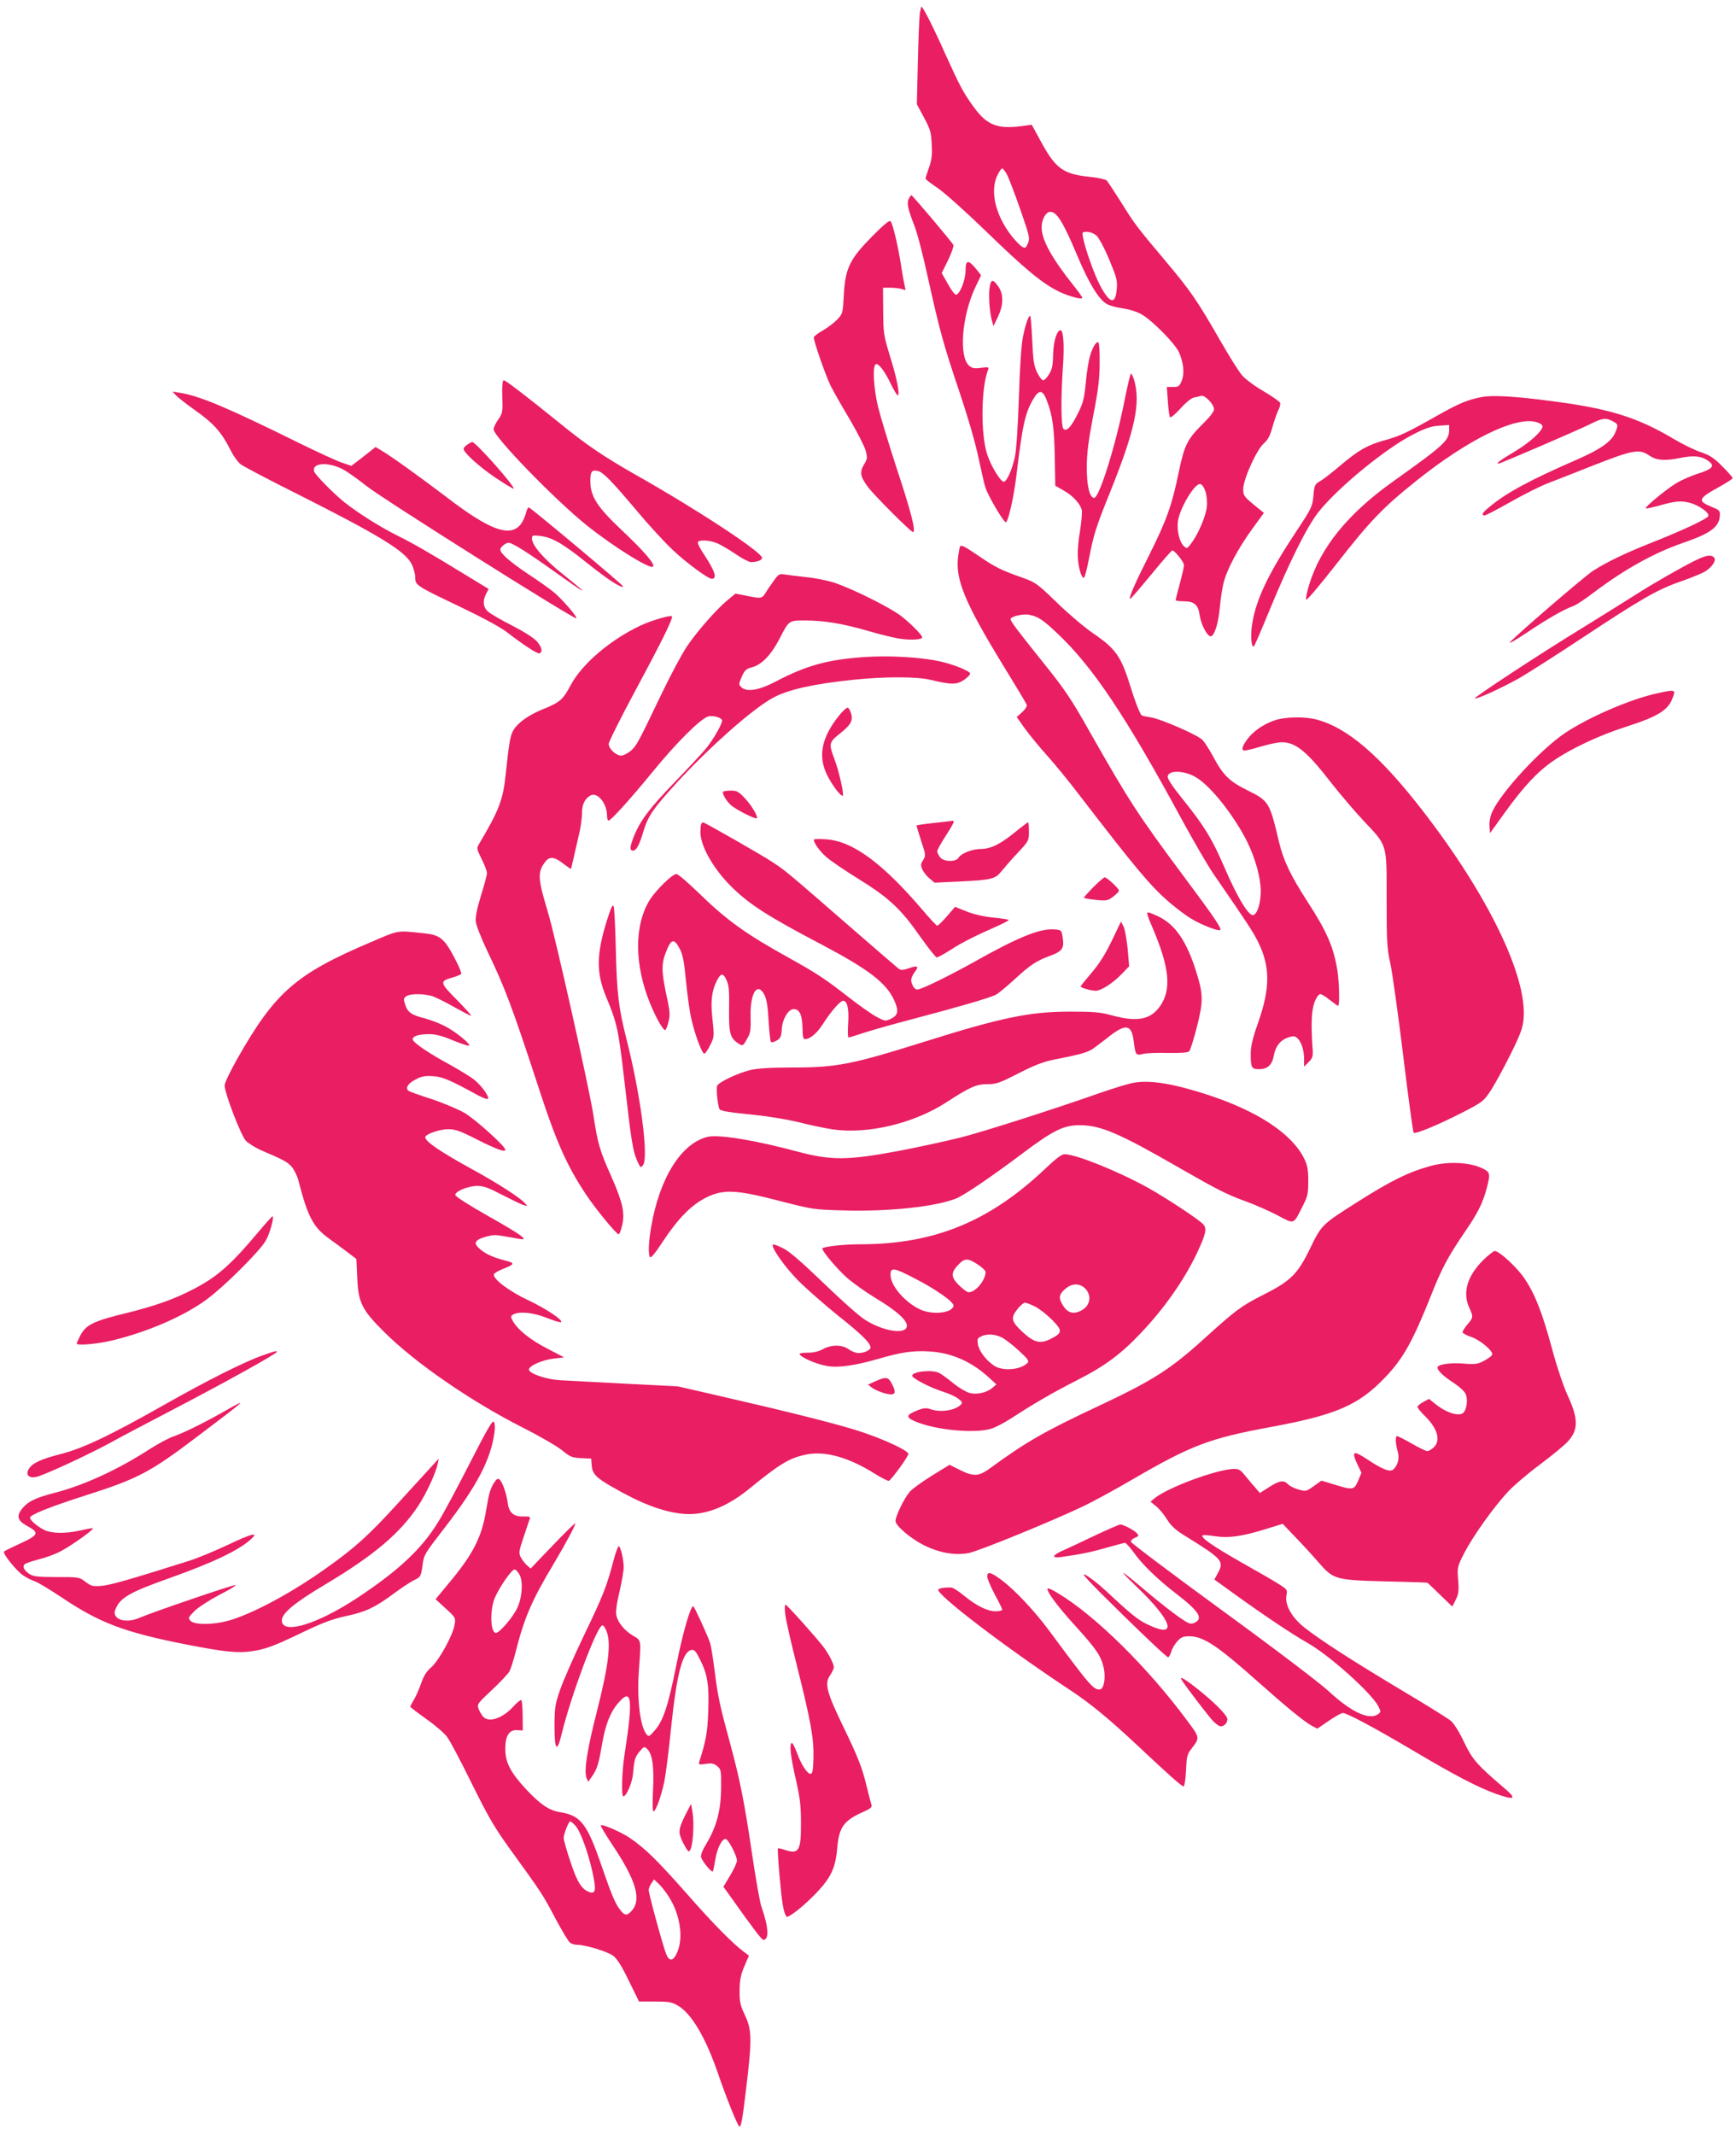
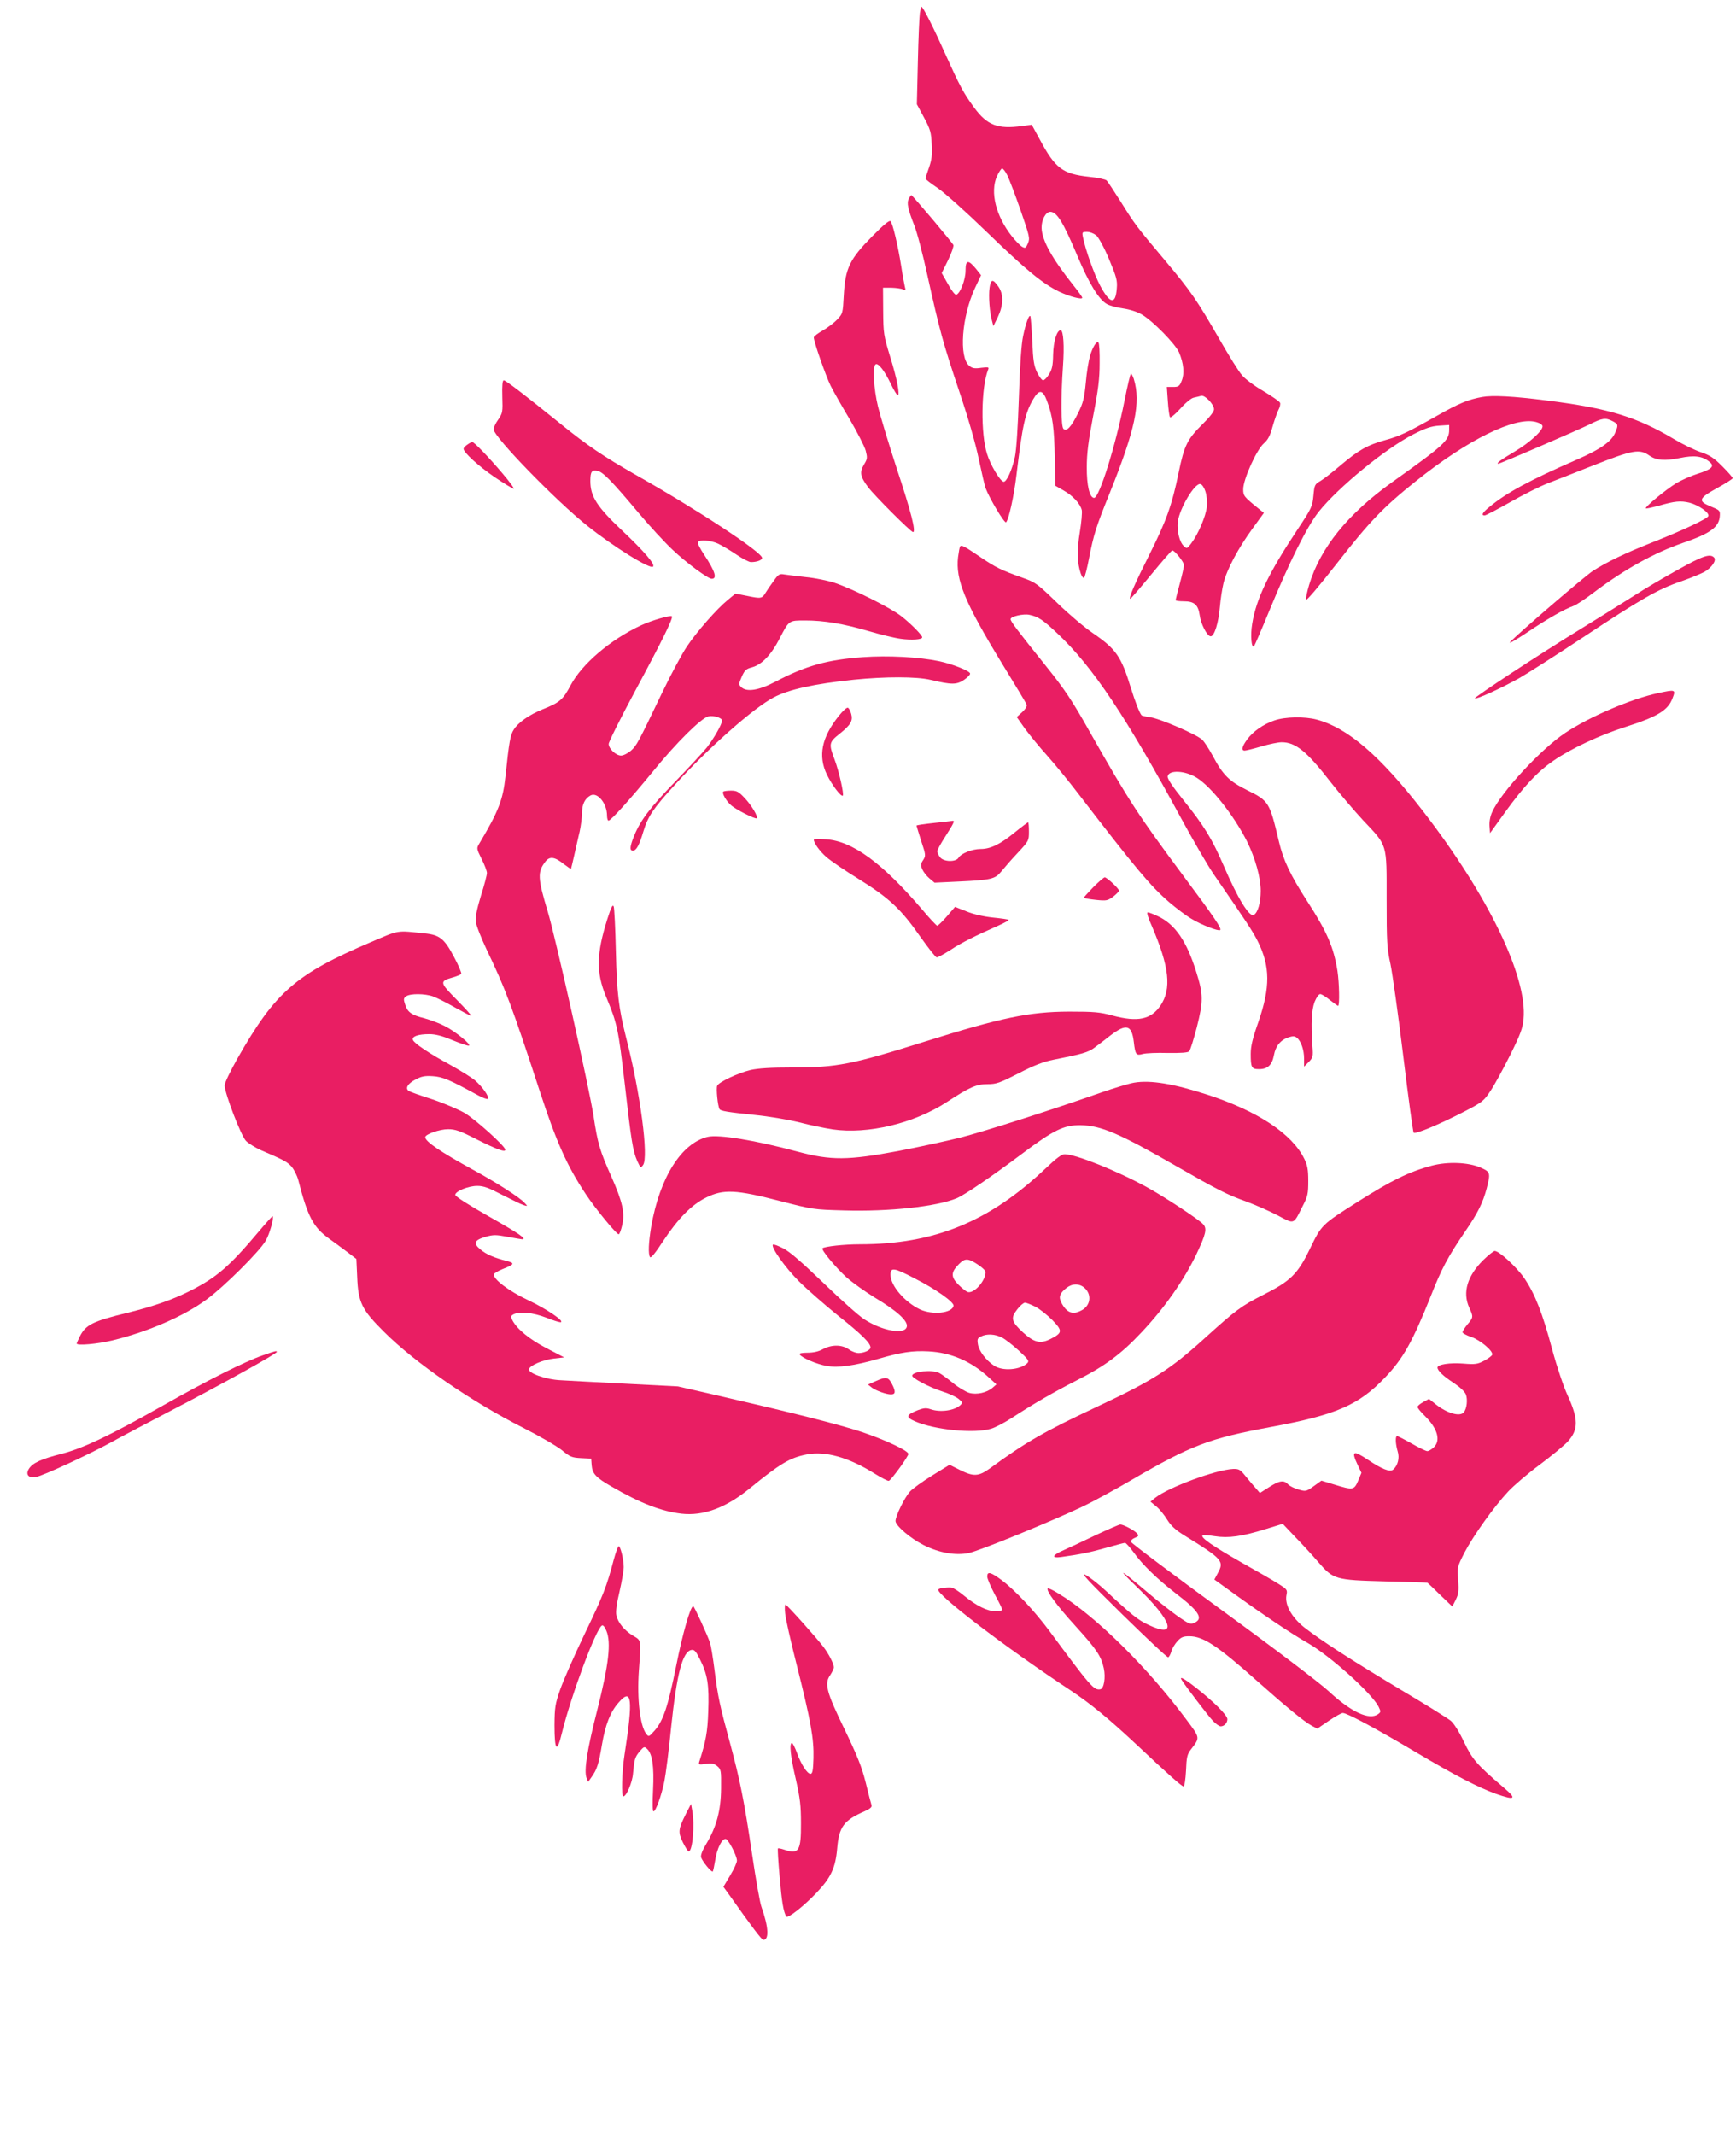
<svg xmlns="http://www.w3.org/2000/svg" version="1.0" width="1041pt" height="1280pt" viewBox="0 0 1041 1280" preserveAspectRatio="xMidYMid meet">
  <g transform="translate(0,1280) scale(0.1,-0.1)" fill="#e91e63" stroke="none">
    <path d="M5516 12722 c-3 -21 -9 -153 -12 -293 l-6 -254 43 -80 c38 -71 43 -89 46 -160 4 -63 0 -93 -16 -139 -12 -33 -21 -63 -21 -67 0 -4 32 -29 71 -55 40 -27 167 -140 292 -261 235 -228 339 -314 439 -362 64 -30 138 -49 138 -36 0 4 -24 38 -53 74 -129 162 -189 270 -191 345 -1 48 25 96 52 96 40 0 78 -63 163 -265 69 -164 128 -260 175 -287 16 -10 60 -22 97 -27 41 -6 86 -20 113 -36 66 -38 201 -176 224 -227 28 -66 34 -128 16 -171 -13 -33 -19 -37 -52 -37 l-37 0 6 -85 c3 -47 9 -90 13 -96 3 -6 30 16 61 50 31 35 66 64 81 67 15 3 35 8 45 11 22 6 77 -51 77 -81 0 -13 -25 -46 -66 -86 -94 -93 -112 -128 -146 -293 -40 -195 -73 -287 -173 -487 -91 -181 -130 -270 -117 -270 4 1 60 66 125 145 66 80 122 145 127 145 14 0 70 -70 70 -88 0 -9 -11 -59 -25 -110 -14 -51 -25 -96 -25 -100 0 -4 22 -7 49 -7 63 0 86 -21 95 -83 7 -54 45 -127 66 -127 22 0 47 81 55 175 4 47 14 112 22 145 20 81 89 210 173 325 l69 95 -31 25 c-89 72 -93 77 -93 117 0 59 80 236 123 274 26 23 38 46 53 101 11 39 27 84 35 100 9 16 13 36 10 43 -3 8 -48 39 -100 70 -52 30 -110 73 -128 95 -19 21 -78 116 -132 210 -139 242 -175 294 -327 475 -175 208 -184 220 -268 355 -40 63 -78 121 -85 128 -7 7 -54 17 -105 22 -159 17 -203 50 -296 224 l-48 88 -61 -8 c-143 -19 -206 5 -283 109 -67 91 -87 130 -178 331 -71 159 -131 276 -140 276 -1 0 -5 -17 -9 -38z m524 -972 c11 -22 47 -116 79 -208 55 -159 58 -170 45 -201 -12 -28 -16 -31 -34 -21 -11 6 -39 34 -62 63 -96 121 -132 265 -90 360 12 26 26 47 31 47 6 0 20 -18 31 -40z m535 -362 c14 -14 47 -73 76 -143 44 -105 50 -127 46 -173 -7 -100 -40 -96 -99 14 -35 65 -90 219 -104 292 -6 30 -5 32 24 32 18 0 42 -10 57 -22z m653 -1533 c8 -24 12 -61 9 -93 -6 -57 -52 -165 -94 -220 -24 -32 -26 -33 -44 -16 -26 24 -42 90 -36 146 10 79 101 233 135 226 10 -2 23 -21 30 -43z" />
    <path d="M5450 11609 c-14 -25 -6 -62 32 -159 17 -41 52 -176 79 -300 74 -333 92 -400 189 -690 56 -166 100 -319 119 -411 17 -80 35 -158 41 -175 24 -64 114 -214 123 -205 16 16 47 156 62 281 36 301 52 374 101 457 35 60 57 57 82 -10 34 -89 44 -164 47 -340 l3 -169 49 -28 c57 -32 100 -79 110 -118 3 -14 -2 -74 -12 -134 -18 -110 -16 -182 6 -247 7 -19 15 -29 20 -24 5 5 18 56 29 113 28 145 42 190 125 395 153 381 187 541 144 683 -6 17 -14 32 -17 32 -4 0 -21 -73 -39 -163 -53 -268 -151 -582 -182 -582 -27 0 -45 75 -44 185 0 80 9 154 38 305 31 158 39 225 39 317 1 64 -2 120 -7 124 -11 12 -35 -26 -51 -81 -8 -27 -20 -99 -25 -160 -9 -93 -16 -121 -46 -181 -40 -82 -69 -114 -88 -95 -15 15 -16 187 -3 372 9 126 3 219 -14 219 -23 0 -43 -67 -45 -146 -1 -65 -6 -88 -24 -117 -12 -21 -29 -37 -36 -37 -7 0 -23 21 -36 47 -19 40 -24 70 -29 190 -4 79 -9 146 -12 148 -8 8 -27 -43 -43 -120 -10 -45 -19 -173 -25 -362 -6 -178 -15 -320 -24 -362 -17 -79 -51 -154 -69 -149 -22 7 -77 99 -98 166 -39 121 -36 399 6 505 7 16 3 17 -41 12 -40 -6 -54 -3 -72 12 -63 52 -45 294 34 465 l37 78 -30 38 c-47 57 -63 55 -63 -10 0 -55 -32 -138 -56 -145 -7 -2 -29 26 -49 63 l-38 67 38 77 c21 43 35 84 32 91 -6 15 -246 299 -252 299 -2 0 -9 -9 -15 -21z" />
    <path d="M5230 11383 c-134 -136 -161 -190 -170 -350 -6 -112 -6 -113 -40 -149 -19 -20 -59 -50 -87 -66 -29 -16 -53 -35 -53 -41 0 -26 72 -231 101 -290 17 -34 69 -125 115 -202 45 -77 88 -161 95 -186 11 -43 11 -50 -10 -84 -27 -46 -23 -72 24 -135 36 -49 257 -270 270 -270 19 0 -12 123 -96 376 -49 150 -100 319 -114 376 -26 109 -34 241 -14 254 16 9 54 -40 91 -118 18 -38 37 -68 41 -68 15 0 -4 100 -46 234 -38 125 -40 137 -41 271 l-1 140 50 0 c28 -1 59 -5 69 -10 17 -7 18 -5 12 16 -3 13 -14 69 -22 124 -20 126 -51 256 -64 269 -7 7 -43 -23 -110 -91z" />
    <path d="M5934 11075 c-7 -49 0 -149 15 -200 l8 -30 27 55 c33 70 35 134 4 180 -34 49 -46 48 -54 -5z" />
    <path d="M3012 10423 c3 -93 2 -100 -24 -138 -16 -22 -28 -48 -28 -59 0 -44 369 -424 560 -577 159 -127 379 -264 396 -246 14 13 -52 90 -182 213 -154 145 -194 207 -194 300 0 58 9 69 46 60 32 -8 86 -64 239 -246 67 -80 161 -182 208 -226 81 -77 212 -174 235 -174 34 0 20 45 -44 142 -25 37 -43 72 -39 78 10 16 76 11 120 -9 22 -10 71 -39 108 -64 38 -26 78 -47 90 -47 37 0 67 12 67 25 0 34 -389 290 -763 501 -187 107 -286 173 -447 304 -209 169 -328 260 -339 260 -8 0 -11 -31 -9 -97z" />
-     <path d="M1055 10430 c11 -12 64 -54 118 -92 108 -76 156 -131 207 -232 18 -37 47 -78 64 -90 17 -13 171 -94 341 -179 491 -247 646 -342 684 -420 12 -24 21 -60 21 -79 0 -47 5 -50 271 -177 138 -66 239 -121 280 -152 94 -73 181 -130 193 -126 22 7 16 36 -14 71 -20 22 -76 58 -152 97 -67 34 -132 72 -145 85 -27 27 -29 63 -8 104 l15 29 -138 84 c-219 134 -307 185 -415 239 -98 49 -230 132 -312 197 -66 53 -174 163 -181 184 -17 53 86 60 174 12 27 -14 89 -59 140 -99 92 -74 1249 -803 1258 -793 8 8 -88 118 -137 158 -24 20 -92 68 -150 106 -112 75 -169 125 -169 149 0 7 11 21 25 30 24 15 27 15 82 -16 32 -18 126 -81 208 -140 217 -155 232 -160 57 -20 -109 87 -182 171 -182 210 0 21 3 22 49 17 72 -9 134 -44 281 -162 124 -99 206 -153 217 -141 5 4 -549 468 -566 474 -5 2 -13 -17 -19 -41 -7 -24 -23 -56 -38 -70 -65 -66 -187 -18 -429 167 -158 120 -335 248 -396 284 l-37 22 -72 -57 -73 -56 -56 19 c-31 10 -150 65 -266 122 -415 205 -586 278 -705 297 l-45 7 20 -22z" />
    <path d="M8888 10420 c-84 -15 -141 -39 -268 -111 -184 -104 -227 -124 -315 -148 -104 -29 -156 -58 -263 -148 -48 -41 -103 -84 -123 -96 -35 -20 -37 -24 -43 -89 -6 -64 -10 -74 -95 -202 -174 -262 -248 -416 -272 -565 -12 -69 -5 -151 11 -135 4 5 45 99 90 209 123 299 227 507 297 596 118 148 404 382 570 466 71 36 106 48 153 51 l60 4 0 -29 c0 -64 -28 -90 -341 -313 -267 -191 -431 -393 -499 -617 -12 -40 -20 -79 -18 -88 2 -9 79 82 187 220 195 250 278 336 471 490 311 249 595 389 721 355 23 -6 39 -17 39 -26 0 -28 -80 -100 -170 -153 -81 -48 -112 -71 -95 -71 11 0 477 201 546 235 77 39 97 42 139 20 34 -18 35 -23 16 -68 -22 -54 -89 -101 -229 -162 -280 -122 -422 -198 -524 -283 -44 -35 -53 -52 -30 -52 7 0 76 36 152 79 77 44 180 96 230 115 49 19 167 65 260 102 249 98 286 105 348 61 40 -27 91 -31 180 -13 86 18 136 12 178 -23 33 -26 14 -45 -73 -72 -38 -12 -94 -37 -125 -55 -65 -40 -196 -148 -183 -152 5 -2 39 6 77 16 96 28 131 31 185 18 55 -15 120 -60 112 -80 -7 -17 -156 -87 -344 -161 -156 -62 -264 -114 -347 -167 -50 -32 -458 -383 -498 -428 -11 -13 35 13 102 58 123 83 224 140 278 159 17 6 73 43 125 83 182 137 356 234 531 295 167 57 219 96 222 164 2 30 -2 33 -53 54 -81 33 -75 49 37 111 51 28 93 55 93 59 0 5 -28 37 -62 71 -51 51 -75 67 -129 85 -36 12 -108 47 -160 78 -225 134 -396 186 -764 232 -201 26 -327 32 -387 21z" />
    <path d="M2802 10134 c-12 -8 -22 -19 -22 -25 0 -22 89 -103 185 -169 57 -38 109 -70 115 -70 6 0 -24 42 -67 92 -83 98 -170 188 -181 188 -4 0 -18 -7 -30 -16z" />
    <path d="M5757 9523 c-3 -4 -8 -33 -12 -63 -16 -135 41 -273 263 -637 78 -127 145 -238 148 -247 4 -10 -6 -26 -26 -45 l-33 -30 48 -68 c27 -37 88 -112 136 -165 48 -54 129 -153 180 -220 353 -459 436 -558 550 -657 42 -36 103 -82 134 -100 57 -35 163 -76 172 -67 10 9 -33 73 -215 317 -278 374 -328 450 -567 871 -108 192 -150 254 -263 395 -173 216 -212 267 -212 281 0 16 77 34 113 26 53 -11 81 -30 167 -111 212 -199 413 -500 745 -1113 70 -129 156 -277 192 -330 199 -289 234 -341 266 -405 74 -149 75 -274 3 -482 -35 -99 -46 -146 -46 -191 0 -83 5 -92 50 -92 52 0 78 25 89 83 10 56 40 92 88 108 26 8 37 8 50 -3 25 -20 43 -73 43 -125 l0 -48 28 28 c25 26 27 32 22 95 -9 140 -5 216 13 265 11 27 25 47 34 47 8 0 34 -16 57 -35 24 -19 46 -35 50 -35 10 0 7 138 -4 210 -23 142 -62 233 -182 418 -100 155 -143 245 -169 357 -56 236 -60 243 -189 307 -109 54 -146 90 -208 207 -23 42 -51 86 -64 97 -35 32 -247 123 -306 133 -29 4 -54 10 -56 12 -13 15 -38 79 -66 169 -56 183 -88 229 -222 321 -51 34 -149 117 -218 184 -119 115 -129 123 -205 150 -130 46 -163 62 -256 125 -98 67 -115 75 -122 63z m1421 -1387 c88 -56 223 -228 300 -381 49 -99 82 -217 82 -296 0 -70 -17 -130 -41 -144 -26 -17 -97 98 -183 299 -68 157 -116 236 -241 391 -63 78 -95 126 -93 140 6 41 106 36 176 -9z" />
    <path d="M10061 9384 c-85 -47 -202 -116 -260 -154 -58 -37 -203 -127 -321 -200 -255 -156 -642 -411 -636 -417 8 -8 160 62 264 120 54 31 228 142 385 246 346 229 450 289 586 335 57 20 120 46 141 57 45 26 75 70 58 87 -24 24 -67 10 -217 -74z" />
    <path d="M4640 9318 c-17 -23 -39 -55 -48 -70 -22 -37 -28 -38 -110 -21 l-72 14 -46 -38 c-65 -53 -183 -187 -245 -279 -29 -43 -95 -166 -147 -274 -149 -311 -154 -319 -189 -351 -19 -16 -45 -29 -59 -29 -30 0 -74 41 -74 70 0 12 72 156 160 320 161 299 228 435 219 445 -9 8 -121 -24 -187 -55 -181 -85 -351 -229 -420 -358 -46 -87 -64 -103 -169 -145 -81 -33 -146 -79 -172 -121 -21 -33 -28 -71 -50 -281 -15 -140 -41 -208 -156 -401 -18 -30 -18 -31 13 -94 18 -35 32 -73 32 -84 0 -12 -16 -73 -36 -136 -24 -79 -34 -128 -31 -155 2 -22 32 -98 66 -170 110 -229 151 -337 317 -845 100 -306 164 -450 277 -620 56 -85 183 -240 197 -240 5 0 14 25 21 55 17 74 2 139 -65 291 -69 154 -82 198 -107 364 -26 168 -228 1071 -274 1223 -61 203 -63 239 -14 302 26 33 56 28 112 -17 21 -16 39 -28 41 -27 1 2 10 40 20 84 10 44 24 107 32 140 7 33 14 83 14 110 0 53 17 87 51 106 42 22 99 -48 99 -121 0 -16 4 -30 9 -30 14 0 128 126 264 292 144 177 292 323 335 333 32 7 82 -9 82 -25 0 -21 -49 -107 -91 -161 -24 -30 -109 -121 -189 -204 -151 -156 -209 -232 -247 -325 -26 -64 -29 -90 -8 -90 21 0 39 34 63 115 28 92 58 136 189 280 202 222 470 459 591 523 93 49 242 82 483 107 187 19 375 19 459 -1 127 -30 156 -30 201 0 22 15 39 33 36 39 -5 16 -106 56 -186 73 -120 25 -307 35 -457 24 -212 -15 -341 -51 -522 -146 -103 -54 -175 -65 -208 -33 -15 15 -14 20 4 62 18 40 26 47 64 57 56 16 112 73 162 170 58 112 55 110 155 110 112 0 227 -19 381 -64 68 -20 154 -41 191 -46 64 -9 129 -5 129 9 0 13 -67 81 -123 125 -64 51 -288 163 -403 202 -40 13 -117 29 -171 34 -54 6 -112 13 -130 16 -28 5 -35 2 -63 -38z" />
-     <path d="M9940 8644 c-158 -34 -409 -141 -554 -238 -146 -97 -386 -357 -438 -474 -12 -26 -18 -59 -16 -85 l3 -42 90 125 c113 156 194 243 290 309 104 72 276 153 430 202 194 62 257 100 284 172 21 54 18 54 -89 31z" />
+     <path d="M9940 8644 c-158 -34 -409 -141 -554 -238 -146 -97 -386 -357 -438 -474 -12 -26 -18 -59 -16 -85 l3 -42 90 125 c113 156 194 243 290 309 104 72 276 153 430 202 194 62 257 100 284 172 21 54 18 54 -89 31" />
    <path d="M5030 8508 c-103 -129 -126 -240 -71 -353 30 -62 85 -134 95 -125 8 9 -23 147 -50 218 -35 92 -33 102 30 152 68 54 82 79 70 121 -5 18 -14 34 -20 36 -7 2 -31 -20 -54 -49z" />
    <path d="M7643 8481 c-68 -23 -129 -66 -165 -115 -31 -43 -36 -66 -14 -66 8 0 53 11 100 25 47 14 102 25 121 25 84 0 150 -53 295 -240 54 -69 141 -171 193 -227 149 -158 142 -135 142 -473 0 -258 2 -295 23 -390 12 -58 47 -307 77 -554 30 -247 58 -452 62 -457 11 -10 152 49 298 124 114 59 122 65 163 127 24 36 77 133 118 215 62 125 75 161 80 215 24 254 -213 743 -603 1247 -256 331 -452 500 -638 549 -71 19 -189 17 -252 -5z" />
    <path d="M4337 8054 c-9 -9 17 -55 45 -80 28 -27 148 -87 156 -80 9 10 -31 78 -74 123 -35 37 -46 43 -81 43 -22 0 -42 -3 -46 -6z" />
    <path d="M5600 7866 c-58 -6 -105 -13 -104 -16 0 -3 13 -44 28 -92 28 -84 28 -88 12 -114 -15 -22 -16 -30 -6 -55 7 -16 26 -41 43 -55 l31 -26 148 7 c193 9 216 15 253 61 17 21 60 71 98 111 66 71 67 73 67 127 0 31 -2 56 -5 56 -2 0 -40 -28 -83 -63 -86 -70 -143 -97 -202 -97 -50 0 -117 -27 -131 -51 -15 -29 -93 -27 -113 3 -9 12 -16 28 -16 35 0 6 22 47 50 90 49 77 57 94 43 92 -5 -1 -55 -7 -113 -13z" />
-     <path d="M4207 7863 c-4 -3 -7 -27 -7 -52 0 -82 76 -217 182 -323 109 -109 219 -180 547 -352 278 -147 385 -228 432 -331 30 -64 25 -92 -17 -112 -35 -17 -36 -17 -90 12 -31 17 -103 68 -162 114 -145 113 -194 145 -357 236 -264 146 -375 226 -546 392 -64 62 -123 113 -133 113 -24 0 -118 -92 -157 -151 -97 -152 -97 -392 1 -629 35 -85 79 -162 90 -155 4 2 13 25 19 50 9 36 8 59 -4 117 -42 194 -42 229 -3 321 26 59 43 58 75 -3 18 -35 26 -78 37 -196 8 -82 22 -181 31 -220 22 -98 66 -215 79 -211 6 1 22 25 35 52 24 47 24 51 14 149 -13 109 -6 174 25 235 24 48 39 50 59 4 14 -30 17 -65 15 -171 -2 -146 6 -175 54 -207 29 -19 29 -19 61 40 13 23 16 51 14 119 -4 144 42 214 84 129 13 -27 20 -72 24 -155 4 -64 10 -120 14 -125 4 -4 20 0 35 9 23 14 27 24 30 70 4 58 39 118 71 118 35 0 51 -33 53 -108 1 -56 4 -72 15 -72 31 0 72 35 107 90 49 76 104 140 122 140 25 0 36 -50 30 -137 -3 -46 -2 -83 2 -83 5 0 42 11 83 25 41 14 178 53 304 86 273 72 460 126 496 145 15 7 64 48 110 90 99 91 133 113 217 144 73 27 85 45 74 112 -7 43 -8 43 -54 46 -84 5 -213 -47 -473 -193 -144 -81 -309 -162 -340 -167 -13 -2 -24 6 -33 26 -14 29 -11 45 20 88 19 26 6 30 -42 13 -35 -12 -47 -13 -61 -3 -9 7 -144 123 -299 258 -390 339 -376 327 -465 386 -63 41 -400 234 -410 234 -1 0 -5 -3 -8 -7z" />
    <path d="M4880 7766 c0 -20 35 -69 75 -104 26 -23 114 -83 197 -134 180 -112 251 -178 368 -346 47 -66 90 -121 97 -122 7 0 44 20 83 45 65 43 149 85 294 149 32 15 57 28 54 31 -2 3 -45 9 -95 14 -56 6 -117 20 -158 37 l-68 27 -49 -57 c-27 -31 -53 -56 -58 -56 -4 0 -46 44 -91 98 -239 279 -417 410 -576 420 -40 3 -73 2 -73 -2z" />
    <path d="M6557 7482 c-31 -32 -57 -60 -57 -64 0 -3 32 -9 70 -13 66 -7 72 -5 105 19 19 15 35 31 35 36 0 13 -72 79 -85 80 -6 0 -36 -26 -68 -58z" />
    <path d="M3642 7290 c-66 -209 -68 -320 -8 -465 67 -160 74 -194 111 -512 41 -360 50 -413 76 -473 20 -43 21 -44 35 -25 35 46 -16 433 -102 766 -44 176 -55 263 -61 519 -3 135 -9 254 -13 265 -6 15 -15 -3 -38 -75z" />
    <path d="M6907 7248 c105 -244 120 -377 51 -478 -56 -82 -136 -99 -285 -59 -77 21 -110 24 -263 24 -238 -1 -406 -36 -865 -180 -436 -137 -527 -155 -790 -155 -135 0 -209 -5 -254 -15 -75 -18 -188 -71 -200 -94 -8 -14 3 -124 14 -141 7 -11 49 -18 215 -35 80 -8 198 -28 263 -44 65 -17 154 -35 199 -42 212 -31 490 36 686 164 136 89 177 107 243 107 54 0 73 7 187 65 93 48 148 69 207 81 173 34 211 45 247 72 20 15 64 48 98 75 95 72 127 62 139 -40 9 -77 14 -83 54 -72 18 5 85 8 149 6 81 -1 121 2 129 10 7 7 27 72 46 145 39 154 39 196 -3 329 -57 185 -127 287 -229 335 -27 13 -55 24 -62 24 -8 0 1 -31 24 -82z" />
-     <path d="M6667 7160 c-39 -81 -75 -138 -121 -192 -36 -43 -66 -79 -66 -82 0 -8 63 -26 90 -26 33 0 103 45 158 102 l43 45 -9 105 c-6 58 -17 119 -25 134 l-15 29 -55 -115z" />
    <path d="M2225 7152 c-450 -191 -574 -299 -800 -696 -45 -80 -78 -148 -78 -164 1 -48 98 -301 128 -332 15 -15 55 -40 88 -55 140 -60 160 -71 186 -100 15 -18 33 -54 40 -81 56 -218 89 -281 183 -349 35 -25 86 -63 114 -84 l51 -39 5 -108 c6 -153 27 -196 161 -329 186 -186 525 -419 832 -574 99 -50 204 -111 234 -135 50 -41 60 -45 115 -48 l61 -3 3 -40 c4 -51 26 -74 122 -129 171 -99 297 -147 416 -161 132 -15 267 35 409 151 184 150 241 184 342 204 112 22 252 -17 408 -115 42 -26 79 -45 85 -43 15 5 121 151 117 162 -6 22 -146 86 -280 131 -139 46 -423 117 -862 218 l-240 55 -310 16 c-170 9 -347 18 -393 21 -90 4 -197 43 -190 67 7 23 86 56 150 63 l61 7 -102 53 c-103 53 -179 115 -207 167 -13 25 -12 28 5 38 37 19 117 11 197 -20 42 -17 81 -29 87 -27 22 7 -86 80 -196 132 -116 54 -214 129 -205 156 2 6 26 20 53 31 70 27 74 35 24 48 -75 19 -123 39 -158 69 -45 37 -37 56 31 76 47 13 61 13 131 0 44 -8 83 -15 88 -15 31 0 -14 32 -196 135 -124 70 -205 122 -205 131 0 22 78 54 132 54 38 0 68 -11 150 -54 57 -29 114 -57 128 -61 25 -8 25 -7 6 13 -28 32 -167 121 -306 197 -197 108 -290 171 -290 197 0 18 86 48 137 48 43 0 70 -9 170 -60 121 -61 173 -80 173 -63 0 21 -179 182 -245 221 -39 22 -126 59 -195 82 -69 22 -131 44 -138 49 -24 15 -8 44 38 68 37 20 56 24 105 21 60 -4 100 -21 272 -115 28 -15 55 -25 58 -21 12 11 -34 75 -78 112 -23 19 -89 59 -146 91 -126 68 -216 129 -225 150 -8 21 31 35 98 35 36 0 77 -10 136 -35 47 -19 92 -35 100 -34 25 0 -78 85 -144 118 -33 17 -88 37 -120 46 -77 19 -102 36 -116 81 -11 33 -11 39 6 51 23 17 111 17 161 -1 22 -8 80 -37 129 -65 50 -28 94 -51 99 -51 5 0 -33 42 -84 94 -105 106 -107 113 -26 136 25 7 48 17 51 21 3 5 -16 51 -43 101 -58 110 -86 133 -176 142 -171 18 -149 22 -322 -52z" />
    <path d="M6801 6309 c-30 -5 -120 -32 -200 -60 -300 -105 -691 -230 -841 -269 -85 -21 -254 -58 -375 -81 -300 -56 -401 -57 -600 -4 -256 69 -477 105 -542 89 -157 -38 -287 -244 -338 -538 -16 -96 -19 -164 -7 -183 5 -8 33 26 77 94 92 139 173 221 261 264 102 50 177 47 439 -21 198 -51 202 -52 386 -57 271 -8 555 23 676 73 49 21 208 129 388 264 194 146 254 175 355 174 122 -2 231 -48 580 -249 246 -141 297 -167 417 -210 53 -20 136 -56 185 -82 102 -54 93 -57 150 57 30 58 33 73 33 150 0 69 -5 94 -24 133 -73 149 -277 284 -575 382 -205 67 -346 91 -445 74z" />
    <path d="M6270 5795 c-338 -320 -668 -455 -1114 -455 -94 0 -212 -13 -224 -24 -9 -9 80 -116 145 -175 35 -31 112 -86 171 -122 129 -77 195 -137 190 -171 -7 -52 -146 -29 -255 42 -34 22 -144 120 -245 218 -126 121 -201 187 -240 207 -31 16 -60 27 -63 23 -14 -14 72 -136 155 -219 47 -47 153 -140 236 -207 141 -112 194 -164 194 -191 0 -15 -36 -32 -69 -33 -16 -1 -43 9 -61 22 -41 29 -102 30 -156 1 -25 -14 -57 -21 -92 -21 -34 0 -51 -4 -47 -10 12 -20 102 -59 161 -69 69 -13 168 1 314 43 134 39 203 49 297 44 135 -7 254 -58 361 -155 l47 -43 -23 -20 c-35 -30 -95 -43 -139 -31 -21 6 -65 32 -98 59 -33 27 -70 54 -82 60 -40 22 -163 10 -163 -16 0 -15 105 -70 177 -93 40 -12 85 -33 100 -45 25 -20 26 -24 13 -37 -35 -34 -121 -46 -179 -26 -26 9 -41 8 -76 -5 -71 -28 -76 -42 -19 -67 119 -52 357 -75 456 -45 25 7 78 35 119 61 145 94 249 154 395 229 167 84 267 158 388 287 141 149 257 316 332 473 55 117 63 150 39 176 -26 29 -225 160 -335 221 -180 99 -429 199 -496 199 -18 0 -51 -25 -114 -85z m-407 -576 c26 -17 47 -37 47 -45 0 -54 -70 -132 -108 -120 -10 4 -35 24 -56 45 -45 46 -44 74 4 122 36 37 55 36 113 -2z m-381 -82 c130 -66 240 -144 236 -166 -9 -44 -125 -56 -200 -22 -93 44 -178 143 -178 208 0 46 19 44 142 -20z m1022 -59 c43 -39 36 -102 -13 -131 -56 -33 -94 -20 -127 44 -17 34 -9 56 32 88 35 27 77 27 108 -1z m-296 -112 c26 -13 72 -50 102 -80 63 -65 62 -77 -11 -114 -61 -30 -97 -22 -165 40 -70 65 -75 86 -34 138 17 22 38 40 46 40 8 0 36 -11 62 -24z m-200 -185 c20 -10 66 -46 102 -79 57 -53 63 -62 50 -75 -43 -41 -150 -49 -200 -14 -48 32 -90 88 -96 128 -5 30 -2 37 18 46 35 18 85 15 126 -6z" />
    <path d="M8584 5811 c-134 -36 -240 -88 -439 -214 -222 -141 -219 -138 -292 -288 -72 -148 -115 -190 -278 -272 -132 -67 -163 -90 -352 -261 -206 -187 -310 -253 -647 -411 -313 -147 -425 -211 -638 -367 -70 -51 -100 -52 -184 -10 l-60 30 -104 -64 c-58 -36 -118 -79 -134 -97 -32 -36 -86 -146 -86 -176 0 -28 90 -105 170 -145 92 -46 189 -63 269 -47 61 12 495 189 688 281 57 27 187 98 290 158 356 207 462 248 835 317 390 72 526 131 684 297 108 113 164 213 274 488 64 163 102 235 208 390 74 108 104 169 127 255 24 94 22 99 -37 125 -73 32 -198 37 -294 11z" />
    <path d="M1553 5418 c-173 -206 -251 -274 -401 -351 -108 -56 -224 -97 -385 -137 -210 -51 -252 -72 -287 -140 -11 -22 -20 -42 -20 -45 0 -14 125 -3 215 19 214 52 430 146 565 246 104 76 317 288 353 351 24 40 51 138 42 147 -2 2 -38 -38 -82 -90z" />
    <path d="M8895 5246 c-96 -95 -126 -194 -85 -285 26 -56 25 -60 -10 -101 -16 -19 -29 -40 -30 -47 0 -6 23 -19 51 -28 54 -18 134 -85 127 -107 -2 -7 -24 -23 -48 -36 -40 -21 -53 -23 -127 -17 -78 6 -153 -5 -153 -24 0 -18 35 -52 94 -90 39 -26 69 -53 76 -71 12 -30 6 -85 -12 -107 -23 -29 -101 -6 -169 48 l-40 32 -35 -19 c-18 -10 -34 -23 -34 -29 0 -6 20 -31 45 -55 76 -75 96 -147 52 -188 -13 -12 -30 -22 -38 -22 -8 0 -50 20 -93 45 -44 25 -83 45 -88 45 -12 0 -10 -46 3 -91 13 -40 1 -86 -27 -110 -20 -16 -66 2 -154 61 -86 57 -98 51 -59 -32 l23 -48 -20 -48 c-24 -56 -31 -57 -144 -22 l-76 23 -46 -33 c-45 -32 -48 -33 -92 -20 -25 7 -53 21 -62 31 -25 27 -52 23 -114 -17 l-55 -35 -25 29 c-14 15 -41 48 -61 72 -32 40 -40 44 -75 43 -104 -5 -387 -110 -467 -173 l-28 -23 34 -28 c20 -16 49 -52 66 -80 24 -38 50 -62 107 -97 225 -139 236 -152 197 -223 l-21 -39 136 -98 c158 -114 334 -232 423 -282 132 -75 382 -299 425 -381 15 -31 15 -33 -2 -46 -53 -38 -160 11 -296 137 -53 49 -324 255 -637 483 -300 219 -547 405 -549 413 -2 8 8 18 23 24 23 9 25 13 14 26 -15 18 -82 54 -101 54 -7 0 -73 -29 -148 -64 -74 -36 -161 -76 -192 -90 -69 -30 -76 -49 -15 -41 115 16 174 28 269 55 57 16 108 30 114 30 6 0 29 -26 52 -57 51 -72 141 -160 254 -247 137 -105 166 -150 111 -175 -24 -11 -32 -8 -92 33 -36 25 -120 90 -186 146 -176 149 -195 158 -64 32 212 -204 242 -308 64 -223 -60 28 -99 59 -251 201 -44 41 -100 85 -125 98 -34 18 18 -38 221 -237 146 -143 269 -259 275 -257 5 1 14 17 19 35 5 18 22 46 37 62 22 24 35 29 71 29 83 0 169 -57 407 -269 179 -159 282 -243 326 -267 l34 -18 69 47 c38 26 76 47 84 47 25 0 191 -89 426 -228 253 -150 383 -217 493 -257 114 -40 127 -31 49 35 -165 141 -190 170 -241 276 -28 60 -61 112 -79 127 -17 14 -151 98 -298 185 -294 176 -483 298 -581 375 -76 61 -117 135 -107 192 7 33 5 36 -46 68 -29 19 -132 78 -228 132 -168 96 -242 147 -229 160 4 3 36 1 73 -5 82 -13 162 -2 304 42 l104 32 76 -80 c43 -44 104 -111 136 -148 92 -106 101 -109 401 -117 138 -3 252 -7 254 -8 2 0 36 -33 76 -72 l74 -71 20 40 c17 34 20 52 15 119 -6 78 -6 78 38 165 53 101 176 274 262 366 34 36 119 109 191 162 72 54 147 116 167 138 64 71 63 135 -2 277 -23 49 -64 170 -92 274 -59 221 -104 334 -167 427 -45 66 -151 164 -178 164 -6 0 -37 -24 -68 -54z" />
    <path d="M1575 4674 c-109 -38 -334 -151 -595 -299 -318 -180 -479 -257 -610 -291 -122 -31 -173 -54 -196 -89 -23 -35 -3 -59 42 -50 42 7 319 136 449 207 55 31 215 115 355 188 323 168 640 344 640 355 0 8 -11 5 -85 -21z" />
    <path d="M5250 4519 l-45 -20 24 -19 c25 -18 86 -40 114 -40 27 0 29 17 7 60 -23 45 -35 48 -100 19z" />
-     <path d="M1355 4344 c-121 -69 -249 -133 -312 -155 -31 -10 -97 -46 -147 -78 -188 -122 -398 -218 -568 -261 -112 -29 -158 -51 -191 -90 -41 -48 -34 -77 28 -110 72 -39 67 -53 -42 -103 -50 -23 -95 -45 -99 -49 -10 -11 75 -117 116 -144 19 -13 51 -29 70 -35 19 -7 89 -49 155 -93 231 -156 382 -213 755 -286 225 -44 305 -52 388 -40 84 12 131 29 322 121 109 52 170 74 245 90 118 25 171 50 285 134 47 35 102 71 122 81 41 19 43 23 53 99 8 54 12 61 131 215 194 251 277 409 299 572 4 25 3 54 -3 63 -7 14 -37 -36 -144 -246 -74 -145 -160 -306 -193 -358 -97 -157 -232 -284 -472 -444 -247 -165 -463 -231 -463 -142 0 43 76 106 261 216 293 175 450 308 559 474 48 74 103 193 115 250 l6 30 -33 -36 c-18 -20 -113 -124 -211 -231 -175 -192 -257 -267 -437 -394 -185 -132 -399 -250 -546 -300 -99 -35 -232 -40 -261 -12 -16 17 -15 20 22 58 22 22 86 64 148 97 61 31 106 58 100 60 -11 4 -500 -163 -578 -197 -83 -36 -165 -8 -144 48 27 72 81 104 329 192 258 92 411 165 484 231 52 47 7 36 -144 -36 -75 -35 -178 -78 -230 -94 -357 -113 -472 -145 -522 -149 -52 -4 -62 -1 -95 24 -38 29 -40 29 -173 29 -114 0 -140 3 -163 18 -32 21 -44 44 -30 58 6 6 43 19 82 29 40 10 97 30 126 45 58 28 209 134 202 142 -3 2 -35 -3 -71 -12 -93 -21 -178 -20 -224 4 -42 22 -82 57 -82 72 0 17 116 64 335 134 313 100 385 138 665 350 302 228 313 238 175 159z" />
-     <path d="M2966 3915 c-26 -39 -34 -68 -51 -170 -26 -161 -79 -265 -227 -441 l-76 -92 60 -55 c60 -55 61 -56 54 -98 -10 -63 -94 -215 -140 -255 -29 -25 -45 -51 -62 -100 -13 -36 -32 -80 -44 -98 -11 -19 -20 -36 -20 -38 0 -3 43 -36 96 -74 53 -37 110 -86 126 -109 17 -22 83 -148 148 -280 101 -204 136 -263 231 -395 183 -252 195 -270 269 -411 39 -73 79 -140 88 -146 9 -7 28 -13 42 -13 51 0 183 -40 217 -66 24 -18 51 -61 94 -150 l61 -124 95 0 c85 0 101 -3 139 -25 80 -47 165 -190 238 -402 54 -157 116 -310 129 -322 10 -8 19 39 40 217 37 304 36 360 -5 448 -29 60 -33 79 -33 149 1 64 6 93 28 145 l28 65 -33 25 c-70 53 -187 172 -348 356 -170 192 -244 265 -338 328 -52 34 -160 81 -169 72 -3 -3 27 -53 66 -112 146 -217 180 -334 118 -401 -28 -31 -42 -29 -71 10 -28 37 -50 90 -112 270 -84 243 -122 292 -244 312 -67 10 -119 46 -204 136 -96 104 -126 162 -126 245 0 78 24 115 73 111 l32 -2 -1 88 c0 48 -4 90 -8 94 -3 4 -26 -14 -49 -40 -65 -70 -146 -97 -180 -59 -8 9 -21 30 -27 46 -10 28 -8 32 81 115 50 47 97 97 104 111 8 15 23 63 35 108 53 211 97 314 230 536 80 135 130 230 130 243 -1 4 -61 -55 -135 -132 l-133 -139 -22 19 c-12 11 -29 33 -37 48 -13 26 -12 36 18 125 18 53 34 103 37 109 3 9 -8 12 -36 11 -61 -2 -89 21 -97 79 -8 59 -32 128 -49 142 -10 9 -17 5 -30 -14z m150 -557 c22 -43 15 -139 -15 -200 -26 -55 -106 -148 -127 -148 -34 0 -38 140 -6 212 29 66 100 168 117 168 8 0 22 -14 31 -32z m333 -1502 c30 -32 74 -150 102 -272 25 -112 22 -139 -13 -129 -48 15 -76 57 -117 182 -23 68 -41 132 -41 143 0 24 30 100 39 100 4 0 18 -11 30 -24z m561 -427 c69 -106 90 -249 50 -336 -23 -52 -46 -55 -65 -9 -18 43 -105 361 -105 384 0 10 7 28 16 41 l16 23 30 -28 c16 -16 42 -49 58 -75z" />
    <path d="M3680 3448 c-41 -157 -63 -214 -176 -448 -62 -129 -127 -278 -145 -330 -30 -86 -33 -107 -34 -212 0 -156 15 -172 45 -46 54 220 202 619 239 642 7 5 17 -7 27 -31 30 -70 14 -204 -54 -473 -61 -238 -81 -365 -65 -409 l10 -24 21 30 c32 45 42 76 62 195 20 118 50 195 100 251 79 91 87 22 35 -313 -16 -103 -20 -250 -7 -250 18 0 54 83 58 138 8 85 11 97 40 132 25 29 28 30 44 15 32 -29 43 -107 36 -247 -4 -80 -3 -128 3 -128 13 0 47 93 65 181 8 41 27 185 40 319 34 326 69 460 123 468 17 3 27 -9 51 -58 45 -89 55 -154 49 -310 -4 -125 -14 -178 -54 -303 -5 -17 -1 -18 39 -12 35 5 48 3 68 -13 24 -20 25 -25 24 -134 -1 -131 -27 -230 -89 -333 -23 -38 -34 -67 -31 -80 7 -24 62 -92 70 -85 3 3 9 34 15 69 11 69 39 126 62 126 15 0 67 -98 68 -129 1 -11 -17 -51 -40 -89 l-41 -69 34 -47 c140 -198 195 -270 205 -271 36 -1 32 77 -11 198 -9 24 -34 166 -56 315 -47 319 -73 447 -133 669 -59 216 -73 278 -92 433 -9 72 -21 146 -27 165 -14 43 -95 220 -101 220 -17 0 -64 -165 -102 -356 -49 -244 -78 -332 -131 -391 -33 -37 -34 -37 -49 -18 -37 48 -56 210 -44 378 14 192 15 181 -36 211 -51 31 -90 78 -99 122 -5 20 2 72 19 142 14 61 25 127 25 147 0 44 -19 125 -30 125 -4 0 -18 -37 -30 -82z" />
    <path d="M5920 3348 c0 -13 21 -61 45 -107 25 -45 45 -87 45 -92 0 -5 -18 -9 -40 -9 -50 0 -116 33 -190 94 -30 25 -64 47 -75 48 -33 2 -70 -3 -78 -11 -23 -23 402 -348 792 -605 122 -81 230 -170 401 -330 186 -175 266 -246 277 -246 6 0 12 40 15 94 3 81 7 98 29 127 56 73 57 67 -28 181 -231 311 -544 620 -764 753 -33 21 -63 35 -66 32 -12 -13 54 -103 168 -228 126 -139 152 -178 168 -251 12 -56 1 -122 -21 -126 -39 -7 -60 18 -307 352 -88 118 -203 241 -284 302 -66 49 -87 55 -87 22z" />
    <path d="M4708 3128 c2 -29 33 -166 68 -304 87 -345 105 -449 102 -565 -2 -74 -6 -94 -18 -94 -19 0 -56 56 -81 126 -12 33 -26 59 -30 59 -17 0 -9 -81 23 -217 26 -115 31 -159 31 -263 1 -169 -13 -190 -102 -159 -18 6 -34 9 -36 7 -3 -3 2 -79 10 -169 13 -152 23 -212 40 -239 8 -14 104 61 181 142 86 90 114 149 124 264 11 131 39 170 163 224 36 16 47 26 43 38 -3 9 -19 70 -35 136 -24 95 -50 159 -127 319 -109 224 -122 274 -85 325 11 17 21 37 21 46 0 21 -30 80 -63 123 -39 52 -219 253 -227 253 -4 0 -5 -24 -2 -52z" />
    <path d="M7086 2728 c22 -36 160 -217 187 -245 17 -18 38 -33 47 -33 21 0 40 20 40 43 0 23 -80 103 -184 185 -75 59 -106 76 -90 50z" />
    <path d="M4113 1925 c-46 -92 -48 -109 -18 -171 15 -30 30 -54 35 -54 23 0 37 161 21 245 l-7 40 -31 -60z" />
  </g>
</svg>